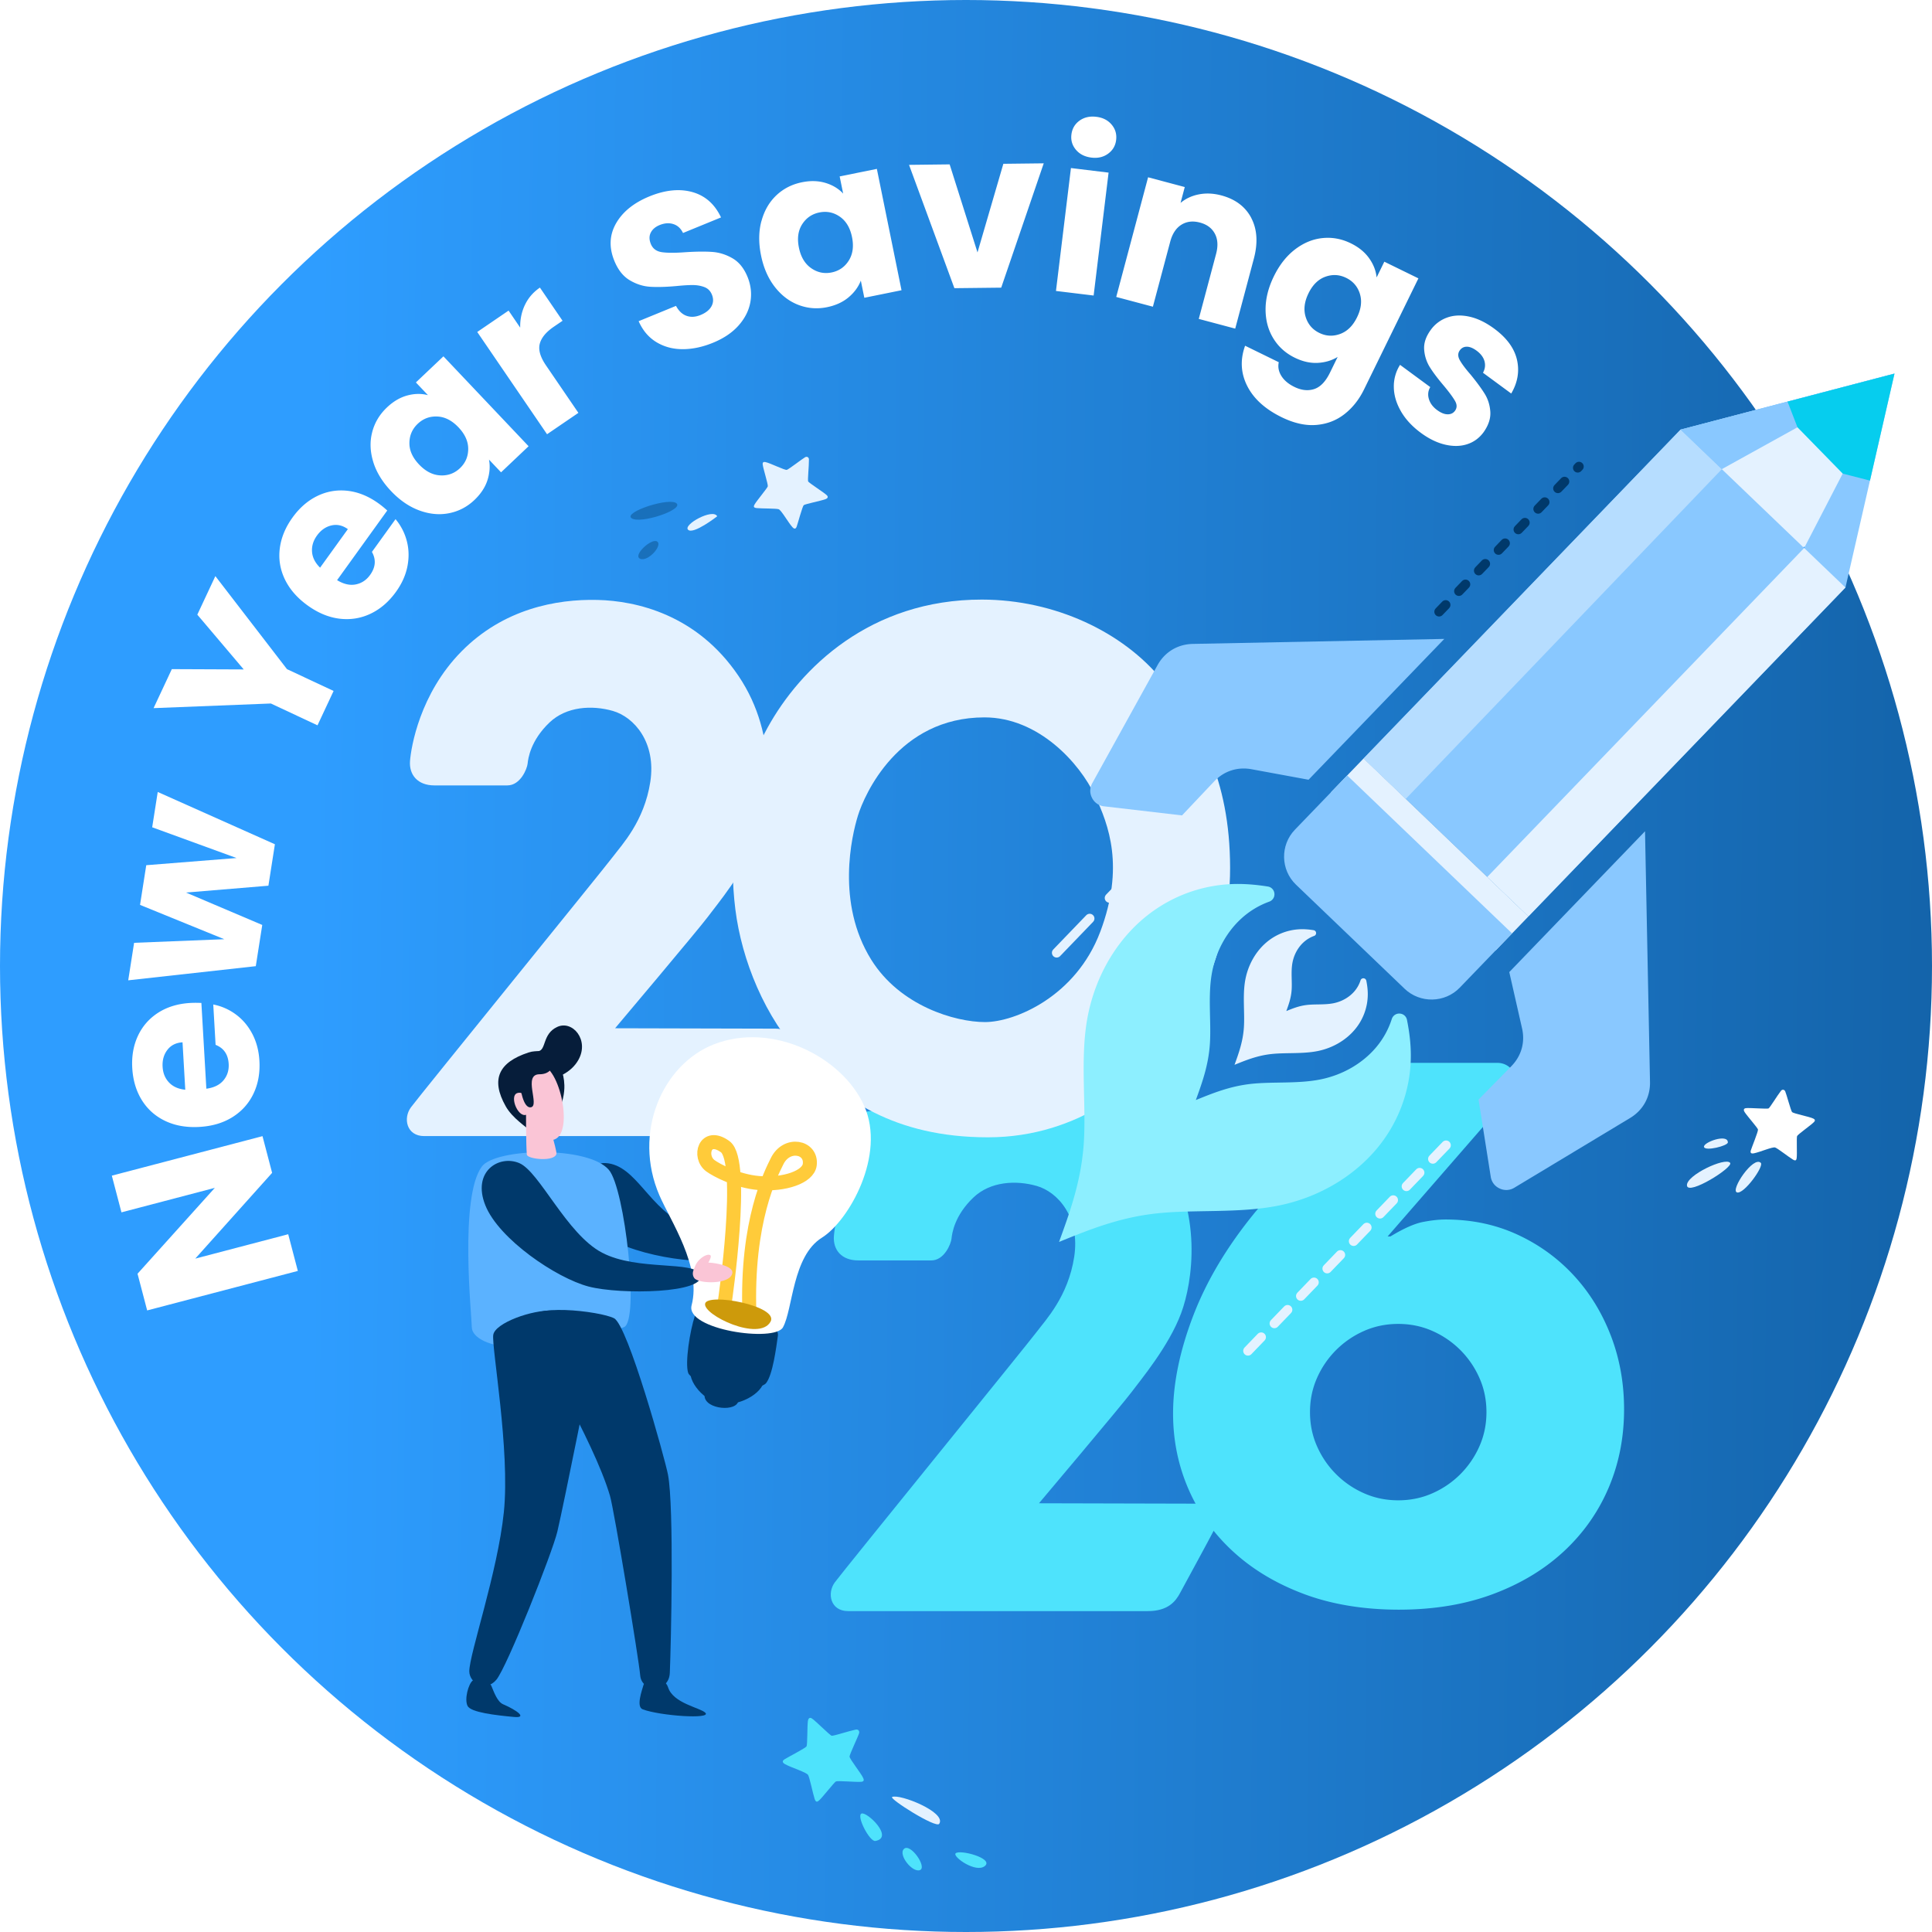
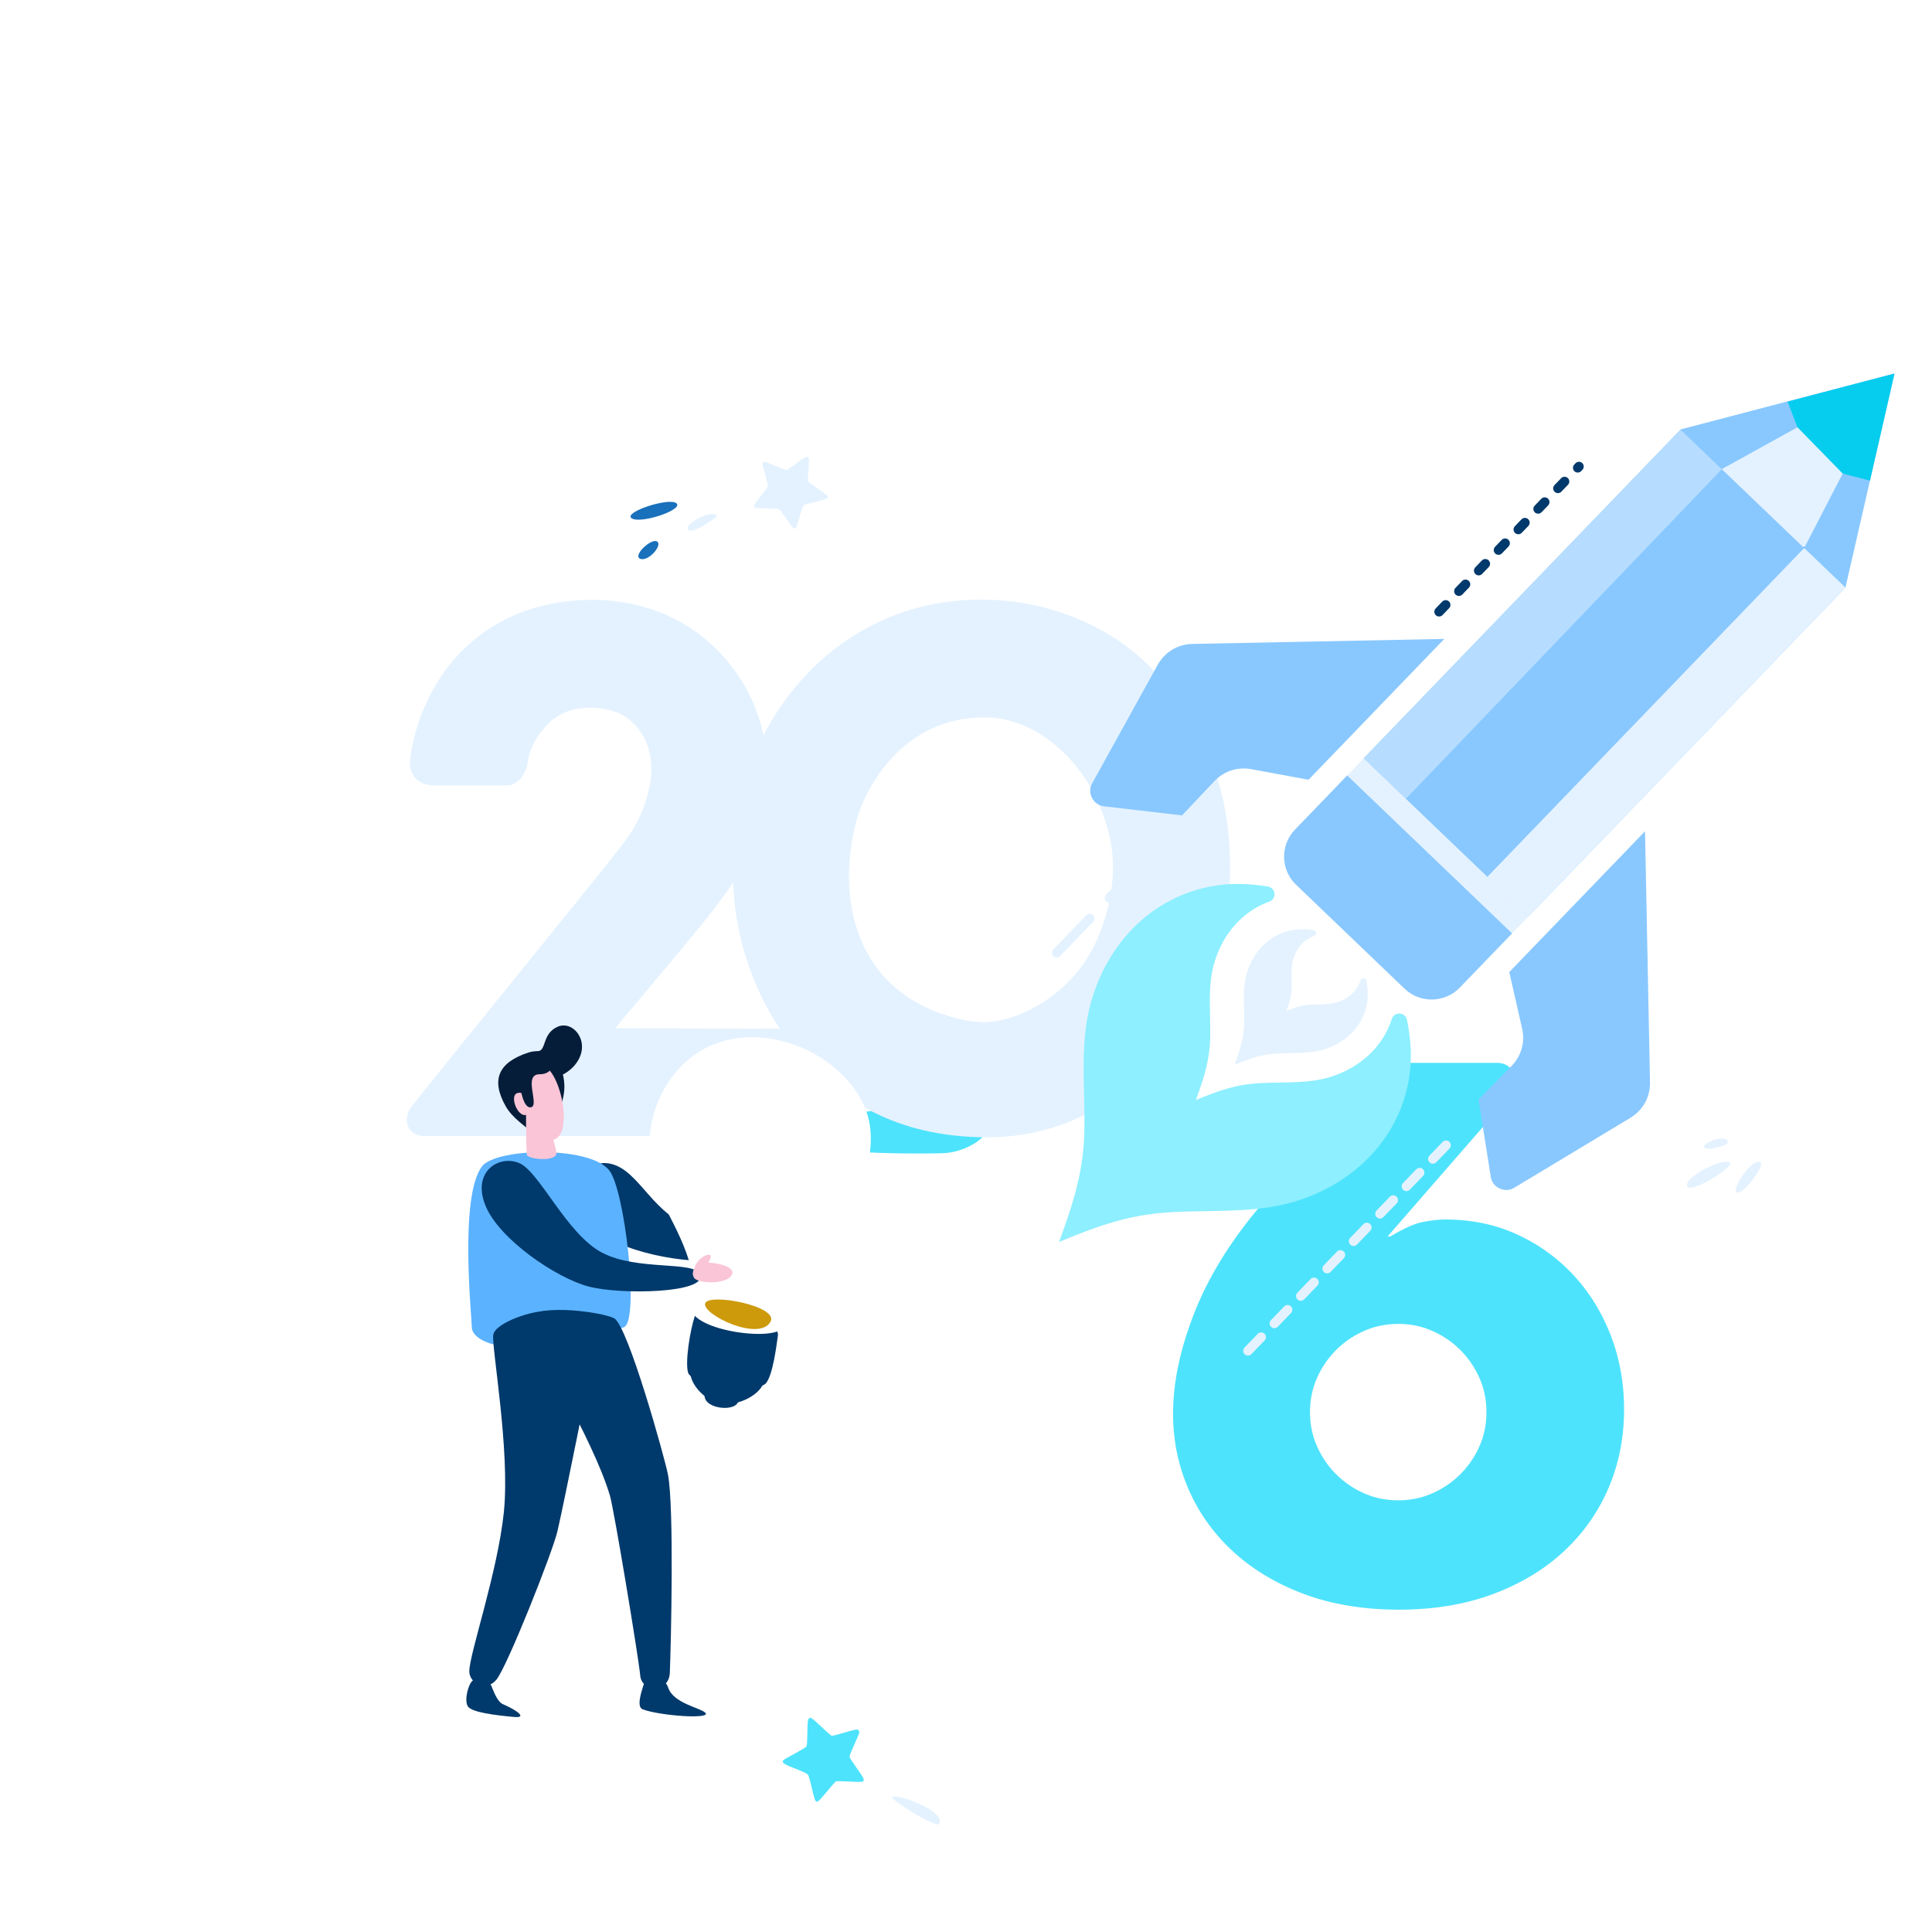
<svg xmlns="http://www.w3.org/2000/svg" width="406" height="406" fill="none" viewBox="0 0 406 406">
-   <circle cx="203" cy="203" r="203" fill="url(#a)" />
  <path fill="#a7cff1" d="m246.195 252.79 17.512-21.525a2.5 2.5 0 0 1 1.955-.93l22.346.053c-.125 1.089-6.53 13.981-15.727 19.124-7.923 4.432-24.09 4.747-26.085 3.277z" />
  <path fill="#4ee3fc" d="M179.819 363.469c-1.472.301-4.604 1.341-5.031 1.291-.356-.04-3.453-3.198-4.195-3.649-.529-.323-.767.117-.821.565-.155 1.27-.078 4.913-.28 5.3-.203.385-4.112 2.383-4.657 2.75-.549.365-.36.719.113.99 1.364.768 4.536 1.709 4.872 2.291.334.579.993 3.865 1.369 5.024.282.868.649.57.962.292.698-.618 3.159-3.792 3.514-3.96.427-.201 4.248.172 5.306.076.592-.053.611-.361.455-.738-.418-1.013-2.929-4.083-2.895-4.588.035-.503 1.787-4.155 2.001-4.867.144-.479-.172-.891-.715-.778z" />
  <path fill="#e4f2ff" d="M197.367 383.271c-.668.996-10.613-5.311-9.892-5.644 1.56-.722 11.514 3.217 9.892 5.644" />
-   <path fill="#4ee3fc" d="M200.806 389.483c-.634.719 4.315 4.242 6.182 2.63 1.869-1.615-5.388-3.529-6.182-2.63m-16.85-2.613c-1.205.214-4.041-5.283-2.916-5.759 1.124-.479 6.914 5.048 2.916 5.759m5.982 1.692c1.354-1.382 4.97 3.858 3.376 4.435-1.596.578-4.587-3.206-3.376-4.435" />
  <path fill="#fff" d="M374.251 229.242c-.798 1.029-2.272 3.472-2.582 3.679-.258.178-4.073-.16-4.815-.044-.53.089-.438.509-.222.837.615.922 2.714 3.274 2.799 3.643.084.366-1.362 3.88-1.517 4.429-.155.548.168.677.631.583 1.329-.258 3.945-1.418 4.495-1.228.546.191 2.828 1.984 3.727 2.534.673.411.747.009.798-.35.11-.802-.055-4.275.083-4.582.167-.374 2.893-2.276 3.531-2.932.361-.367.202-.582-.113-.743-.846-.432-4.224-1.043-4.485-1.391-.262-.35-1.164-3.738-1.422-4.326-.175-.395-.615-.49-.908-.112z" />
  <path fill="#e4f2ff" d="M363.101 240.072c0-1.925-5.254 0-5.015.956.238.954 5.015-.237 5.015-.956m6.924 4.3c-1.557-1.555-6.448 5.727-5.015 6.206s5.732-5.491 5.015-6.206m-6.446 0c-.96-1.28-9.312 2.625-9.074 4.772s9.79-3.819 9.074-4.772" />
  <path fill="#4ee3fc" d="M200.1 234.472c2.029.601 5.532 2.212 6.776 3.042 1.245.829-3.483 4.718-8.919 4.838-18.877.415-33.535-1.659-33.535-1.659s4.787-4.339 10.51-5.806c10.787-2.764 21.435-1.521 25.169-.415z" />
  <g filter="url(#b)">
    <path fill="#4ee3fc" d="M314.666 221.356c3.391 0 5.208 3.988 2.983 6.546l-26.044 29.927h.593q4.153-2.518 6.823-3.039 2.67-.518 4.746-.518 8.156 0 14.981 3.113 6.82 3.115 11.867 8.526 5.04 5.414 7.86 12.677 2.817 7.268 2.818 15.568-.001 8.897-3.263 16.533-3.265 7.638-9.418 13.344-6.156 5.71-14.906 8.971-8.753 3.26-19.728 3.261c-7.317 0-14.041-1.089-19.874-3.261q-8.754-3.26-14.907-8.897-6.157-5.633-9.419-13.122-3.263-7.486-3.262-15.939 0-9.487 4.227-20.534 4.226-11.044 12.979-21.722l24.77-29.996a3.95 3.95 0 0 1 3.048-1.437h23.126zm-39.377 73.393q-.001 3.856 1.483 7.191a19.2 19.2 0 0 0 9.864 9.86q3.336 1.483 7.194 1.483 3.857.001 7.193-1.483a19.2 19.2 0 0 0 5.859-4.003 19.3 19.3 0 0 0 4.005-5.857q1.483-3.334 1.484-7.191-.001-3.856-1.484-7.191a19.3 19.3 0 0 0-4.005-5.857 19.3 19.3 0 0 0-5.859-4.003q-3.338-1.482-7.193-1.483-3.856.001-7.194 1.483a19.3 19.3 0 0 0-5.858 4.003 19.3 19.3 0 0 0-4.006 5.857q-1.483 3.337-1.483 7.191" />
-     <path fill="#4ee3fc" d="M180.354 262.871c-3.516 0-5.326-2.237-5.114-5.112.213-2.875 2.038-14.151 10.819-23.049 8.783-8.899 19.861-11.029 28.598-10.816 8.094.197 20.871 3.023 29.616 15.974 8.629 12.779 6.335 27.633 3.942 34.079-2.611 7.028-8.629 14.163-10.441 16.613-1.811 2.449-19.438 23.344-19.438 23.344s30.944.084 33.714.084 4.901 2.023 3.302 5.112c-1.597 3.089-6.391 11.821-7.351 13.632-.958 1.81-2.556 3.834-6.817 3.834h-62.961c-3.728 0-4.49-3.777-2.77-6.07 2.238-2.983 40.483-50.053 42.401-52.608 1.917-2.556 6.605-7.455 7.883-15.761 1.278-8.307-3.409-13.632-7.883-14.91-4.309-1.23-9.722-.985-13.317 2.45-3.976 3.798-4.474 7.561-4.581 8.626s-1.492 4.579-4.261 4.579z" />
    <path fill="#e4f2ff" d="M244.149 140.854c-8.213-10.056-22.482-16.828-37.766-16.854-23.497-.039-38.208 14.433-45.078 26.909-7.289 13.237-8.11 27.5-6.776 38.172 1.335 10.671 6.159 22.677 14.167 31.194S187.893 237 207.603 237s32.029-12.005 37.162-17.854c4.887-5.568 13.756-19.907 13.735-38.774-.022-18.869-6.624-30.058-14.351-39.518m-12.935 52.947c-5.132 13.647-17.965 18.983-24.226 18.983-6.262 0-17.866-3.385-23.919-13.135-7.392-11.902-4.107-25.96-2.772-30.27s8.418-20.625 26.589-20.625c11.394 0 20.018 9.647 23.201 16.418 2.911 6.197 6.261 14.982 1.129 28.629z" />
    <path fill="#e4f2ff" d="M91.276 163.049c-3.516 0-5.327-2.236-5.114-5.112s2.037-14.15 10.82-23.049c8.782-8.899 19.861-11.029 28.597-10.815 8.093.196 20.871 3.022 29.616 15.973 8.629 12.779 6.335 27.634 3.941 34.079-2.61 7.028-8.629 14.164-10.44 16.613s-19.439 23.344-19.439 23.344 30.944.084 33.714.084 4.901 2.022 3.302 5.111-6.391 11.822-7.35 13.632-2.557 3.834-6.818 3.834h-62.96c-3.728 0-4.49-3.776-2.77-6.07 2.237-2.982 40.483-50.052 42.401-52.608 1.917-2.555 6.605-7.455 7.883-15.762 1.278-8.306-3.409-13.63-7.883-14.909-4.309-1.23-9.722-.985-13.317 2.449-3.976 3.799-4.474 7.561-4.581 8.626s-1.492 4.579-4.261 4.579z" />
  </g>
  <path fill="#e4f2ff" d="M169.994 96.562c.015 1.332-.292 4.234-.168 4.593.1.3 3.42 2.386 3.949 2.941.38.399.046.686-.335.818-1.069.372-4.235.996-4.532 1.243s-1.29 4.005-1.505 4.545c-.212.542-.555.448-.875.086-.926-1.033-2.34-3.597-2.904-3.779-.564-.178-3.534-.129-4.612-.236-.801-.08-.613-.456-.432-.779.407-.72 2.688-3.446 2.765-3.787.095-.407-.951-3.643-1.065-4.574-.065-.523.199-.599.552-.535.956.172 4.087 1.762 4.518 1.636.43-.124 3.259-2.327 3.835-2.649.389-.212.804-.018.809.474z" />
  <path fill="#1970bb" d="M142.232 105.843c-1.251-1.499-11.29 1.762-9.524 3.051 1.762 1.287 10.676-1.667 9.524-3.051" />
  <path fill="#e4f2ff" d="M150.719 108.494c-.896-1.735-7.229 1.753-6.121 2.832 1.107 1.077 6.121-2.832 6.121-2.832" />
  <path fill="#1970bb" d="M138.036 113.765c-1.221-.65-5.158 2.991-3.49 3.666 1.668.679 4.852-2.943 3.49-3.666" />
  <g filter="url(#c)">
    <path fill="#89c8ff" d="m353.165 88.272-66.623 69.113 34.648 33.195 66.618-69.113-.336-16.913L398.115 76.5z" />
    <path fill="#89c8ff" d="m387.811 121.479-34.643-33.195 44.95-11.773z" />
    <path fill="#b6ddff" d="m361.845 96.586-8.671-8.311-66.623 69.113 8.864 8.492z" />
    <path fill="#e4f2ff" d="m379.138 113.16 8.671 8.307-66.618 69.113-8.653-8.286z" />
    <path fill="#e4f2ff" d="m321.197 190.581-34.647-33.195-6.878 7.134 34.648 33.195zm40.647-93.988-8.671-8.311z" />
    <path fill="#89c8ff" d="m398.115 76.513-44.95 11.772 8.671 8.31z" />
    <path fill="#e4f2ff" d="m398.11 76.509-36.28 20.083 3.842 3.68 13.311 12.754.143-.149.106.101z" />
    <path fill="#2e9dff" d="m379.238 112.982-.105-.101-.143.149.149.142z" />
    <path fill="#06cdee" d="m392.964 98.996-5.726-1.471-9.508-9.73-2.089-5.397 22.477-5.887z" />
    <path fill="#89c8ff" d="m295.166 205.774-22.814-21.859c-3.253-3.116-3.356-8.32-.23-11.563l2.277-2.363 8.708-9.033 17.323 16.597 11.408 10.93 5.916 5.664-5.686 5.899-.545.566-1.611 1.67-3.147 3.265c-3.126 3.243-8.346 3.346-11.599.23z" />
    <path fill="#8defff" d="M295.666 212.311c.51 2.517.816 5.024.813 7.522-.005 7.115-2.525 14.131-7.357 19.796s-11.983 9.976-20.29 11.688c-8.308 1.711-17.773.818-25.681 1.665-7.904.843-14.252 3.421-20.599 6.003 2.332-6.425 4.664-12.848 5.198-20.759.531-7.907-.736-17.304.649-25.647s5.421-15.636 10.907-20.678c5.486-5.038 12.418-7.827 19.549-8.115 2.501-.103 5.029.107 7.571.511a1.63 1.63 0 0 1 1.384 1.472 1.63 1.63 0 0 1-1.082 1.706 17.5 17.5 0 0 0-5.914 3.594c-3.115 2.862-5.411 7.006-6.194 11.744-.786 4.739-.067 10.077-.369 14.568-.303 4.492-1.628 8.143-2.953 11.791 3.603-1.465 7.21-2.93 11.7-3.41s9.868.028 14.586-.947c4.718-.972 8.78-3.42 11.525-6.637a17.5 17.5 0 0 0 3.367-6.034 1.63 1.63 0 0 1 1.663-1.146c.764.042 1.38.573 1.531 1.32z" />
    <path fill="#e4f2ff" d="M287.123 204.09c.194.952.309 1.902.31 2.847a11.55 11.55 0 0 1-2.788 7.498c-1.833 2.147-4.538 3.779-7.687 4.428-3.146.649-6.732.311-9.727.63s-5.4 1.298-7.801 2.274c.882-2.435 1.768-4.869 1.968-7.865.201-2.997-.28-6.555.246-9.715.525-3.159 2.053-5.922 4.132-7.833a11.62 11.62 0 0 1 7.404-3.076c.948-.04 1.905.041 2.867.196.286.044.497.27.524.558a.616.616 0 0 1-.411.644 6.7 6.7 0 0 0-2.241 1.36c-1.179 1.086-2.05 2.653-2.346 4.45-.299 1.793-.024 3.817-.14 5.518s-.616 3.083-1.119 4.465c1.364-.557 2.73-1.11 4.43-1.293s3.74.011 5.525-.359c1.786-.366 3.326-1.295 4.367-2.514a6.6 6.6 0 0 0 1.274-2.285.62.62 0 0 1 .629-.436.62.62 0 0 1 .581.5z" />
    <path fill="#89c8ff" d="m274.989 161.854 28.522-29.589-52.842 1.05c-3.186.064-5.891 1.692-7.429 4.477l-13.706 24.791c-.547.992-.565 2.094-.046 3.1a3.22 3.22 0 0 0 2.556 1.765l16.35 1.907 6.739-7.128c2.084-2.202 4.911-3.125 7.895-2.573l11.957 2.203zm42.182 40.422 28.522-29.589 1.047 52.682c.064 3.176-1.461 5.935-4.191 7.578l-24.303 14.639a3.23 3.23 0 0 1-3.105.168 3.21 3.21 0 0 1-1.871-2.475l-2.561-16.212 6.877-6.996c2.124-2.164 2.937-5.017 2.265-7.967l-2.684-11.824z" />
    <path stroke="#e4f2ff" stroke-dasharray="4 4" stroke-linecap="round" stroke-linejoin="round" stroke-width="2" d="m262.254 281.876 43.147-44.788" />
    <path stroke="#00396b" stroke-dasharray="2 4" stroke-linecap="round" stroke-linejoin="round" stroke-width="2" d="m302.416 126.556 29.396-30.516" />
    <path stroke="#e4f2ff" stroke-dasharray="10 6 2 6" stroke-linecap="round" stroke-linejoin="round" stroke-width="2" d="m222.055 198.226 21.571-22.392" />
  </g>
  <path fill="#00396b" d="M148.217 359.921c-1.067-1.066-6.756-1.955-7.823-5.333-.815-2.579-4.752-1.941-5.155-.532-.356 1.241-1.599 4.619-.176 5.153 3.65 1.368 14.577 2.133 13.154.71z" />
  <path fill="#061d3a" d="M112.132 238.191c-1.601-1.422-4.446-3.199-5.867-5.722-3.206-5.687-1.422-9.258 4.8-11.29 3.566-1.166 7.376 1.463 7.533 6.882.094 3.184-1.459 8.234-6.466 10.13" />
  <path fill="#00396b" d="M160.622 289.952c.229-1.94-13.333-5.508-15.109-3.021-1.778 2.487 2.058 7.259 5.688 7.997 3.793.77 9.066-1.953 9.421-4.976m.035-27.772c-.551-3.307-5.689-.709-15.999-4.618-8.21-3.114-10.842-12.796-17.421-13.151-4.082-.22-6.045 6.042-3.201 12.083 2.845 6.043 19.2 9.065 25.777 8.354 4.999-.541 11.2-.533 10.844-2.667z" />
  <path fill="#5bb2ff" d="M131.143 278.885c3.268-1.398.178-29.144-3.2-33.052-4.439-5.138-23.802-4.526-26.666-.713-4.799 6.396-2.132 31.634-2.132 33.765s3.555 4.266 9.954 4.266 19.556-3.199 22.044-4.266" />
  <path fill="#00396b" d="M140.759 351.552c.252-6.034.924-34.808-.389-41.677-.619-3.232-8.413-31.357-11.329-32.851s-18.481-3.379-17.809.797c.672 4.175 13.402 24.442 16.956 36.526.845 2.875 6.036 34.13 6.348 37.74.314 3.607 6.048 3.675 6.222-.535zm22.709-70.84c.621-4.352-16.355-7.464-17.422-4.265-1.066 3.2-2.133 9.952-1.421 12.084.349 1.048 4.122 2.76 7.881 3.256 3.878.512 7.751-.222 8.474-1.124 1.422-1.777 2.133-7.463 2.489-9.953z" />
  <path fill="#fff" d="M164.533 278.935c2.1-3.779 1.961-14.954 8.179-18.837 5.689-3.553 13.509-17.414 8.887-27.721-4.621-10.308-19.318-17.714-31.583-12.914-10.826 4.236-17.126 18.6-11.437 31.75 2.335 5.399 8.889 14.927 6.756 23.103-1.334 5.112 17.421 7.819 19.2 4.62z" />
  <path fill="#00396b" d="M108.037 360.81c2.856.259.585-1.424-2.311-2.667-1.245-.533-1.955-2.665-2.488-3.91-.288-.674-2.668-2.06-3.912-1.065-.887.709-1.777 3.909-1.066 5.331.675 1.349 5.866 1.953 9.777 2.311m39.11-92.942c-1.093-3.006-13.155-.71-20.621-4.62s-13.155-17.058-17.421-18.836c-4.267-1.778-9.955 1.777-7.111 8.884 2.844 7.109 14.934 15.284 21.688 17.061 6.756 1.776 24.888 1.422 23.465-2.489m8.023 26.409c.148-2.074-7.259-3.276-7.111-.889.177 2.842 6.934 3.375 7.111.889" />
-   <path stroke="#ffcb3a" stroke-linecap="round" stroke-linejoin="round" stroke-width="2.945" d="M152.33 273.485s4.326-29.441.059-32.52c-4.266-3.081-5.689 2.132-3.082 4.028 1.2.872 5.516 3.225 10.133 3.613 5.414.455 10.404-1.283 10.726-3.849.474-3.791-4.86-4.857-6.874-.715-1.209 2.485-6.518 12.443-5.807 32.108" />
  <path fill="#cd9a0b" d="M161.923 277.75c1.841-3.316-13.274-6.161-13.749-3.792-.473 2.368 11.378 8.054 13.749 3.792" />
  <path fill="#fff" d="M175.808 234.283c2.257 0-2.666-7.405-4.148-5.629-1.481 1.778 2.371 5.629 4.148 5.629" />
  <path fill="#fac5d6" d="M153.898 267.511c.271-1.894-5.867-2.487-6.756-2.131-.889.355-2.133 1.953-1.245 3.198.889 1.244 7.645 1.421 8.001-1.067" />
  <path fill="#fac5d6" d="M149.281 263.78c-.71-.533-3.2 1.067-3.378 3.019-.178 1.956 2.134-.175 2.134-.175s1.757-2.459 1.244-2.844m-32.348-21.326c.124-.625-2.134-8.528-3.022-9.949-.89-1.423-3.379-3.023-3.379-1.067 0 1.955 0 9.24.178 11.196.087.953 5.865 1.598 6.223-.18" />
  <path fill="#00396b" d="M124.323 286.768c1.216-7.424-3.817-11.144-8.044-11.355-4.476-.224-12.217 2.609-12.621 5.085-.405 2.474 3.572 24.255 2.222 37.295-1.308 12.642-7.26 29.795-7.26 33.418 0 2.487 3.446 4.46 5.689 1.775 2.245-2.681 11.786-26.751 12.818-31.146 1.477-6.296 7.196-35.075 7.196-35.075z" />
  <path fill="#061d3a" d="M121.549 222.731c2.348-4.189-1.239-8.405-4.444-6.931-3.205 1.475-2.249 4.967-4.074 5.117s-4.638 2.88-4.274 4.698c.45 2.252 9.738 2.563 12.791-2.884z" />
  <path fill="#fac5d6" d="M116.568 239.433c4.227-1.687.712-16.703-3.556-15.637-4.267 1.067-3.555 6.221-2.133 10.485 1.421 4.265 3.911 5.864 5.687 5.154z" />
  <path fill="#fac5d6" d="M110.911 234.076c-1.816 1.414-4.022-3.689-2.234-4.363 1.787-.673 4.227 2.812 2.234 4.363" />
  <path fill="#061d3a" d="M113.375 225.752c4.093 0 3.734-5.333-1.599-4.622-.558.076-3.379 1.422-2.667 6.043.211 1.37.8 5.863 2.488 5.509 1.85-.389-1.777-6.931 1.778-6.931z" />
  <g fill="#fff" filter="url(#d)">
    <path d="m55.163 236.756 2.022 7.712-16.152 18.023 19.533-5.124 2.023 7.712-31.663 8.3-2.023-7.711 16.24-18.047-19.62 5.147-2.023-7.712zM42.32 208.771l1.044 18.017c1.609-.215 2.81-.81 3.608-1.772.804-.967 1.16-2.115 1.084-3.45-.116-1.988-1.031-3.317-2.75-3.999l-.49-8.475a11.65 11.65 0 0 1 4.744 2.087c1.434 1.055 2.582 2.413 3.457 4.074q1.312 2.493 1.498 5.66c.145 2.547-.263 4.844-1.236 6.89-.973 2.052-2.43 3.689-4.383 4.925q-2.93 1.853-6.977 2.087-4.05.236-7.17-1.242c-2.081-.985-3.719-2.436-4.926-4.36q-1.8-2.884-2.028-6.75-.22-3.77 1.195-6.796 1.416-3.024 4.25-4.85c1.894-1.212 4.138-1.9 6.75-2.052.745-.04 1.52-.04 2.337 0zm-3.963 8.266c-1.364.081-2.425.606-3.177 1.585s-1.09 2.163-1.008 3.562q.115 2.001 1.358 3.305c.828.868 1.964 1.375 3.404 1.509zm-5.204-52.606 24.616 10.987-1.364 8.709-17.312 1.44 16.018 6.808-1.358 8.662-26.808 2.972 1.236-7.88 18.95-.758-17.703-7.211 1.306-8.341 18.973-1.509-17.725-6.459 1.165-7.414zm12.101-45.367 15.05 19.551 9.8 4.587-3.382 7.222-9.798-4.587-24.65.973 3.835-8.195 15.108.064-9.751-11.512 3.794-8.108zm36.129-13.791-10.545 14.642c1.382.846 2.693 1.143 3.923.898q1.843-.367 3.013-1.993c1.166-1.615 1.289-3.23.385-4.838l4.96-6.884a11.7 11.7 0 0 1 2.373 4.61c.449 1.72.484 3.503.117 5.345q-.553 2.763-2.408 5.334-2.237 3.102-5.304 4.57c-2.046.979-4.215 1.329-6.511 1.061q-3.445-.411-6.733-2.781c-2.191-1.579-3.788-3.41-4.785-5.485q-1.494-3.112-1.073-6.487c.28-2.25 1.172-4.425 2.682-6.517q2.204-3.062 5.21-4.523 3.008-1.46 6.354-1.085c2.233.251 4.413 1.137 6.529 2.664q.907.654 1.807 1.475zm-8.283 3.923q-1.66-1.197-3.469-.775c-1.2.285-2.209.997-3.025 2.127q-1.171 1.627-1.031 3.428c.093 1.2.658 2.302 1.69 3.316zm5.328-14.164q-.989-3.244-.21-6.226.77-2.98 3.107-5.193c1.329-1.26 2.757-2.099 4.272-2.507q2.273-.613 4.337-.064l-2.536-2.675 5.788-5.485 17.895 18.891-5.788 5.485-2.535-2.675q.402 2.123-.333 4.36c-.489 1.492-1.404 2.868-2.733 4.133q-2.3 2.178-5.334 2.774-3.035.596-6.237-.583-3.2-1.173-5.957-4.086-2.754-2.911-3.742-6.155zM91.91 85.53q-2.385-.114-4.115 1.52c-1.154 1.09-1.737 2.426-1.76 4.011-.024 1.586.652 3.095 2.022 4.541q2.055 2.168 4.46 2.297 2.402.13 4.132-1.504c1.154-1.09 1.731-2.431 1.743-4.028.011-1.591-.67-3.113-2.04-4.558q-2.055-2.167-4.442-2.28m18.399-23.442q1.04-2.205 3.153-3.65l4.757 6.972-1.813 1.236q-2.466 1.678-2.973 3.585c-.338 1.264.094 2.786 1.306 4.558l6.808 9.973-6.587 4.494-14.671-21.491 6.587-4.494 2.442 3.585q-.053-2.56.985-4.763zm33.16 9.291q-3.077 0-5.514-1.469c-1.626-.98-2.88-2.448-3.748-4.412l7.851-3.218q.86 1.61 2.215 2.093 1.357.48 2.95-.175 1.642-.675 2.279-1.813c.425-.764.46-1.591.093-2.483-.309-.746-.81-1.265-1.515-1.545q-1.058-.421-2.349-.449-1.293-.024-3.574.204c-2.203.199-4.045.245-5.531.152-1.487-.093-2.915-.554-4.29-1.37s-2.454-2.168-3.23-4.068c-1.154-2.822-1.037-5.445.35-7.881 1.388-2.43 3.725-4.32 7.001-5.666q5.002-2.046 9.052-.91 4.04 1.14 6.01 5.323l-7.986 3.27c-.46-.956-1.131-1.58-2.023-1.866-.891-.291-1.853-.221-2.891.199q-1.339.549-1.865 1.597c-.356.7-.344 1.492.018 2.384.402.979 1.171 1.55 2.319 1.72q1.713.252 5.042 0 3.34-.21 5.544-.053 2.203.156 4.249 1.335c1.364.786 2.413 2.086 3.159 3.9q1.059 2.588.612 5.24c-.303 1.771-1.113 3.41-2.442 4.93q-1.995 2.274-5.398 3.673c-2.215.91-4.348 1.358-6.394 1.358zm16.551-26.924q.883-3.268 3.113-5.392 2.238-2.117 5.386-2.757 2.69-.549 4.954.134c1.504.455 2.746 1.201 3.713 2.245l-.734-3.608 7.816-1.586 5.182 25.502-7.816 1.585-.735-3.608c-.519 1.34-1.387 2.518-2.594 3.526s-2.71 1.69-4.506 2.058q-3.103.63-5.997-.472-2.886-1.102-4.984-3.795c-1.393-1.795-2.361-3.998-2.891-6.621-.531-2.618-.507-5.02.081-7.205zm16.467-.92c-1.312-.91-2.746-1.201-4.296-.887-1.557.315-2.757 1.143-3.614 2.472q-1.284 2-.688 4.92.595 2.927 2.565 4.307 1.967 1.38 4.301.91 2.334-.475 3.609-2.496 1.276-2.021.682-4.942c-.397-1.947-1.254-3.381-2.559-4.285m28.93 7.514 5.433-18.624 8.486-.099-8.935 26.125-9.839.111-9.531-25.915 8.534-.1 5.852 18.496zm27.547-16.77-3.142 25.828-7.916-.962 3.148-25.828 7.916.962zm-6.861-4.803c-.781-.927-1.096-1.988-.95-3.195q.227-1.853 1.696-2.92 1.469-1.065 3.55-.81 2.036.246 3.206 1.638 1.172 1.389.944 3.24c-.146 1.201-.711 2.163-1.69 2.874q-1.467 1.07-3.503.817-2.082-.254-3.253-1.644m36.843 14.333c1.247 2.378 1.428 5.229.542 8.563l-3.912 14.689-7.659-2.04 3.637-13.652q.674-2.526-.262-4.267-.937-1.746-3.142-2.331c-1.474-.39-2.768-.24-3.888.46q-1.677 1.048-2.349 3.574l-3.637 13.65-7.706-2.05 6.698-25.147 7.706 2.052-.886 3.334c1.078-.904 2.36-1.504 3.858-1.795 1.493-.292 3.066-.222 4.722.221q4.416 1.18 6.289 4.74zm24.762 8.452q1.371 1.914 1.58 4.045l1.62-3.31 7.164 3.503-11.419 23.327q-1.575 3.224-4.139 5.217-2.56 1.992-5.933 2.261-3.376.27-7.269-1.637-5.193-2.546-7.222-6.57-2.028-4.032-.437-8.44l7.076 3.463c-.216 1.002-.029 1.964.554 2.897q.876 1.39 2.722 2.29 2.22 1.085 4.162.455 1.942-.631 3.316-3.44l1.621-3.31c-1.23.746-2.629 1.166-4.191 1.247s-3.171-.28-4.815-1.084c-1.929-.944-3.427-2.29-4.506-4.05q-1.618-2.634-1.638-6.046-.015-3.41 1.743-7.012c1.178-2.401 2.658-4.284 4.459-5.66 1.796-1.37 3.713-2.162 5.759-2.372 2.041-.21 4.028.152 5.952 1.096 1.649.804 2.926 1.848 3.841 3.124zm-1.941 7.461q-.726-2.273-2.868-3.322-2.133-1.05-4.372-.245-2.238.804-3.549 3.48c-.875 1.79-1.073 3.444-.595 4.977q.716 2.3 2.856 3.346c1.422.7 2.886.77 4.384.222q2.245-.82 3.555-3.503 1.31-2.678.583-4.96zm8.627 24.697c-.968-1.679-1.464-3.363-1.487-5.06a8.4 8.4 0 0 1 1.306-4.686l6.348 4.675q-.69 1.173-.286 2.512.4 1.338 1.719 2.308 1.198.887 2.204.898 1.005.018 1.556-.734c.443-.6.455-1.277.041-2.023q-.622-1.12-2.338-3.194c-1.241-1.457-2.226-2.746-2.937-3.876a8 8 0 0 1-1.236-3.748q-.165-2.062 1.411-4.203a7.2 7.2 0 0 1 3.415-2.553q2.088-.752 4.658-.193 2.568.56 5.234 2.524 3.942 2.902 4.78 6.529c.553 2.419.157 4.785-1.207 7.105l-5.934-4.366q.656-1.197.315-2.43-.339-1.233-1.65-2.204-1.127-.83-2.045-.839c-.613-.006-1.102.239-1.475.74q-.665.901-.035 2.058c.42.77 1.189 1.801 2.32 3.1q1.888 2.317 2.92 3.976 1.04 1.663 1.189 3.772c.099 1.404-.367 2.844-1.41 4.319q-1.354 1.844-3.451 2.524-2.097.682-4.64.087t-5.094-2.477c-1.831-1.347-3.224-2.856-4.191-4.535z" />
  </g>
  <defs>
    <filter id="b" width="265.797" height="222.565" x="80.5" y="121" color-interpolation-filters="sRGB" filterUnits="userSpaceOnUse">
      <feFlood flood-opacity="0" result="BackgroundImageFix" />
      <feColorMatrix in="SourceAlpha" result="hardAlpha" values="0 0 0 0 0 0 0 0 0 0 0 0 0 0 0 0 0 0 127 0" />
      <feOffset dy="2" />
      <feGaussianBlur stdDeviation="2.5" />
      <feComposite in2="hardAlpha" operator="out" />
      <feColorMatrix values="0 0 0 0 0 0 0 0 0 0 0 0 0 0 0 0 0 0 0.2 0" />
      <feBlend in2="BackgroundImageFix" result="effect1_dropShadow_1529_2554" />
      <feBlend in="SourceGraphic" in2="effect1_dropShadow_1529_2554" result="shape" />
    </filter>
    <filter id="c" width="187.062" height="216.376" x="216.055" y="73.5" color-interpolation-filters="sRGB" filterUnits="userSpaceOnUse">
      <feFlood flood-opacity="0" result="BackgroundImageFix" />
      <feColorMatrix in="SourceAlpha" result="hardAlpha" values="0 0 0 0 0 0 0 0 0 0 0 0 0 0 0 0 0 0 127 0" />
      <feOffset dy="2" />
      <feGaussianBlur stdDeviation="2.5" />
      <feComposite in2="hardAlpha" operator="out" />
      <feColorMatrix values="0 0 0 0 0 0 0 0 0 0 0 0 0 0 0 0 0 0 0.2 0" />
      <feBlend in2="BackgroundImageFix" result="effect1_dropShadow_1529_2554" />
      <feBlend in="SourceGraphic" in2="effect1_dropShadow_1529_2554" result="shape" />
    </filter>
    <filter id="d" width="305.523" height="260.879" x="18.5" y="19.5" color-interpolation-filters="sRGB" filterUnits="userSpaceOnUse">
      <feFlood flood-opacity="0" result="BackgroundImageFix" />
      <feColorMatrix in="SourceAlpha" result="hardAlpha" values="0 0 0 0 0 0 0 0 0 0 0 0 0 0 0 0 0 0 127 0" />
      <feOffset dy="2" />
      <feGaussianBlur stdDeviation="2.5" />
      <feComposite in2="hardAlpha" operator="out" />
      <feColorMatrix values="0 0 0 0 0 0 0 0 0 0 0 0 0 0 0 0 0 0 0.4 0" />
      <feBlend in2="BackgroundImageFix" result="effect1_dropShadow_1529_2554" />
      <feBlend in="SourceGraphic" in2="effect1_dropShadow_1529_2554" result="shape" />
    </filter>
    <linearGradient id="a" x1="63.56" x2="658.9" y1="369.23" y2="374.799" gradientUnits="userSpaceOnUse">
      <stop stop-color="#2e9dff" />
      <stop offset="1" stop-color="#00396b" />
    </linearGradient>
  </defs>
</svg>